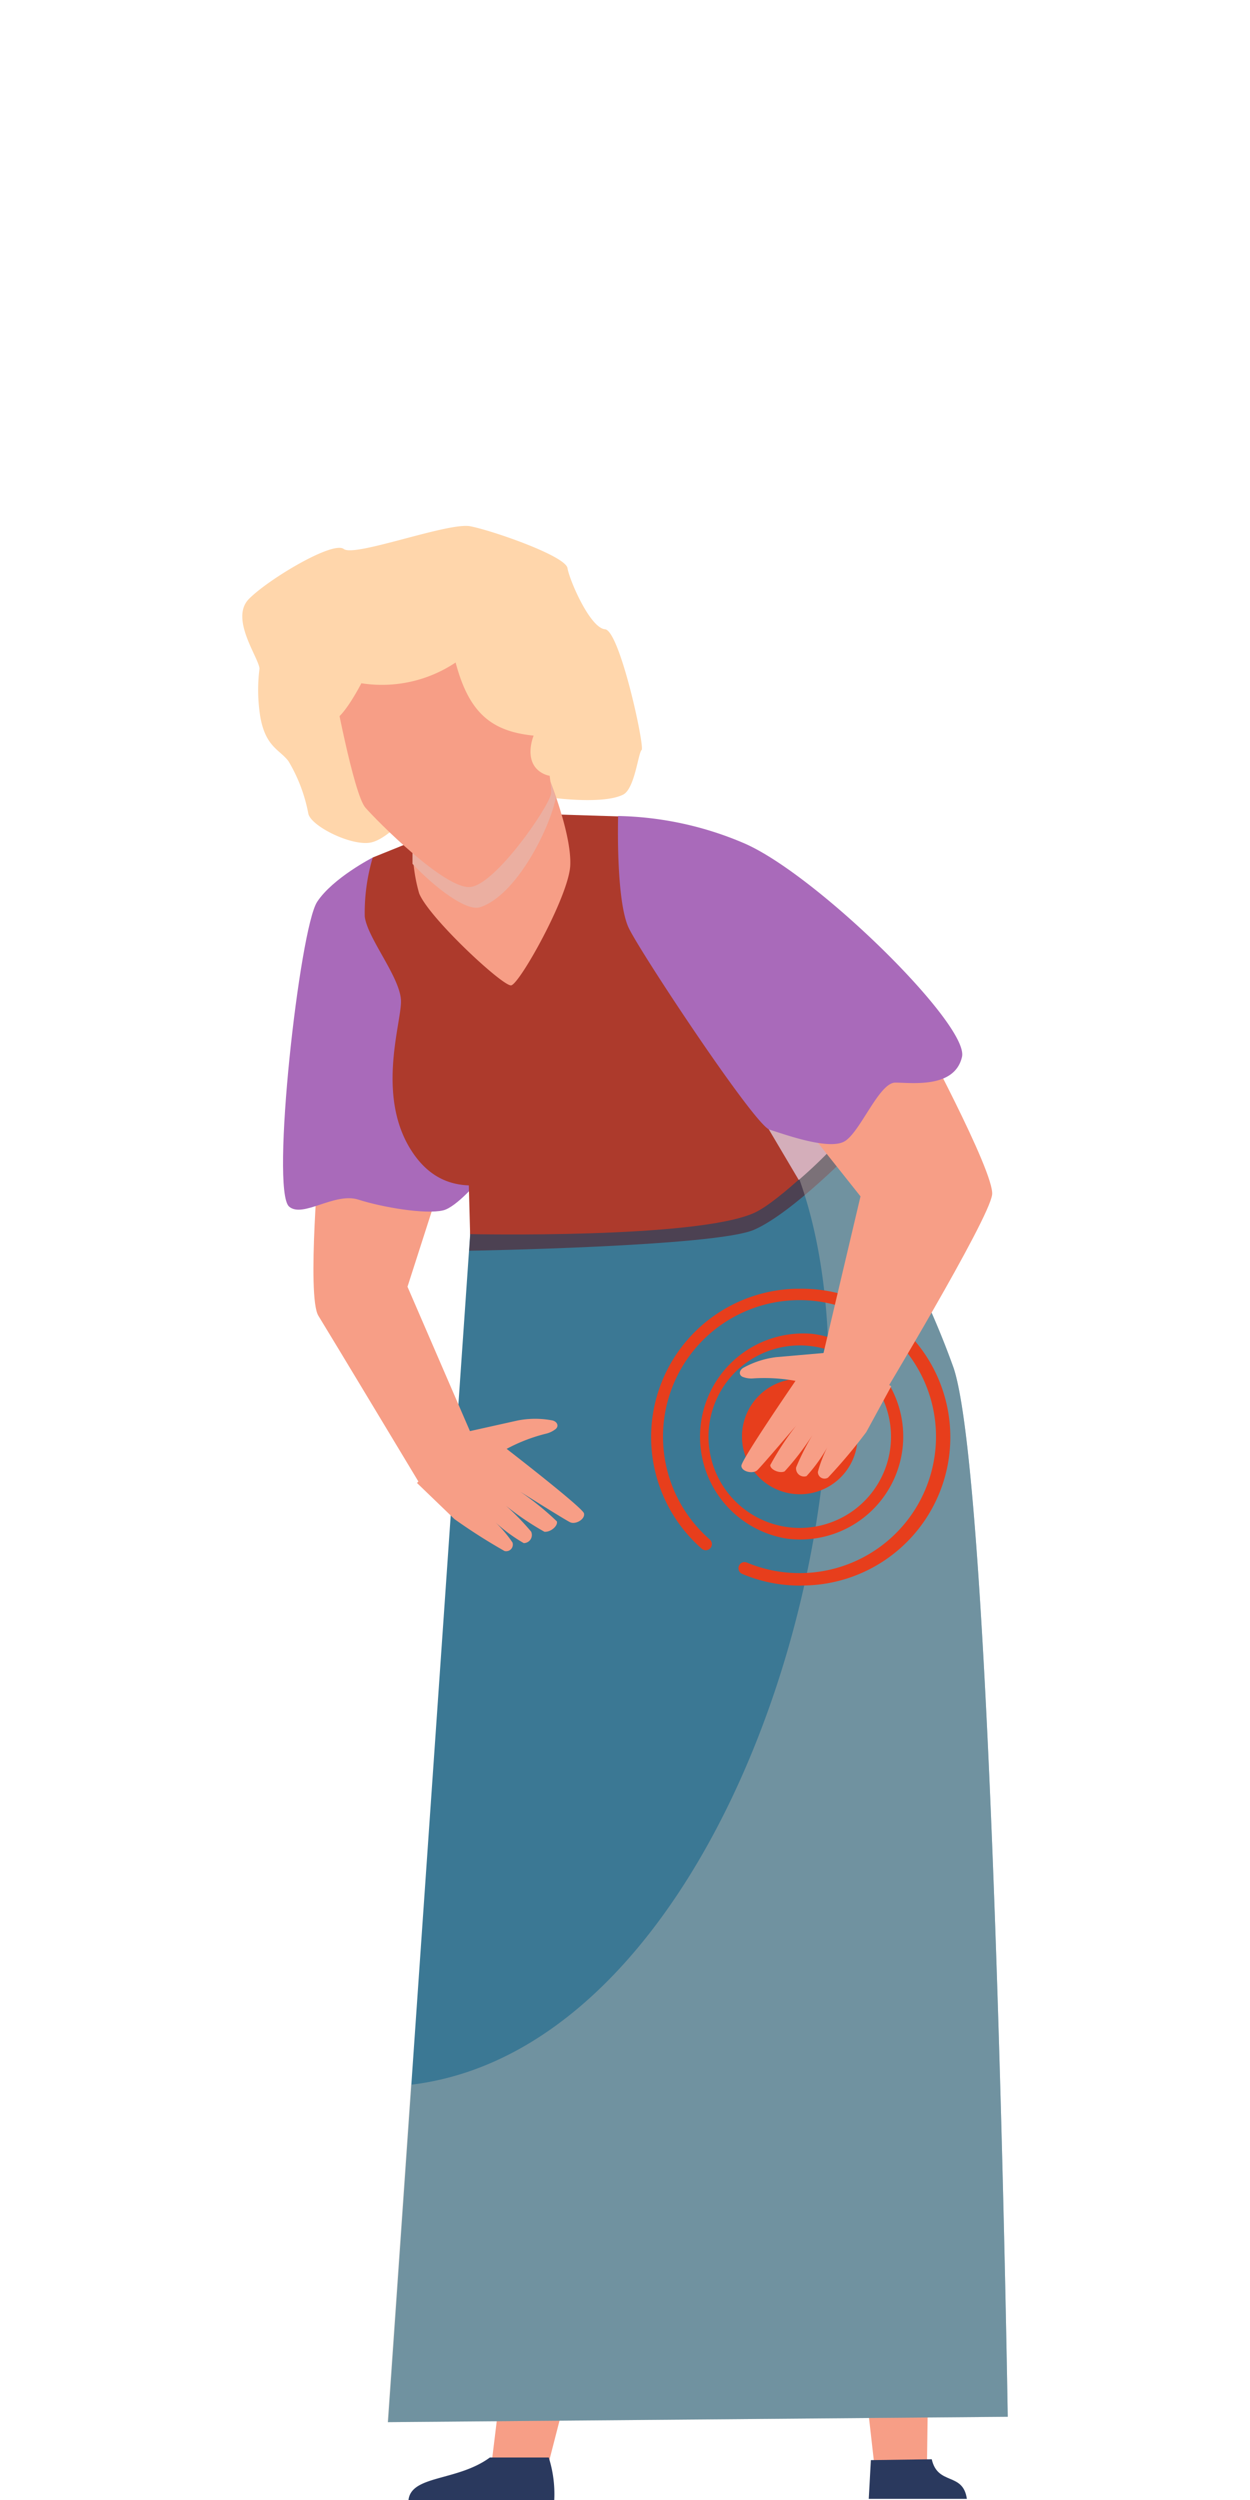
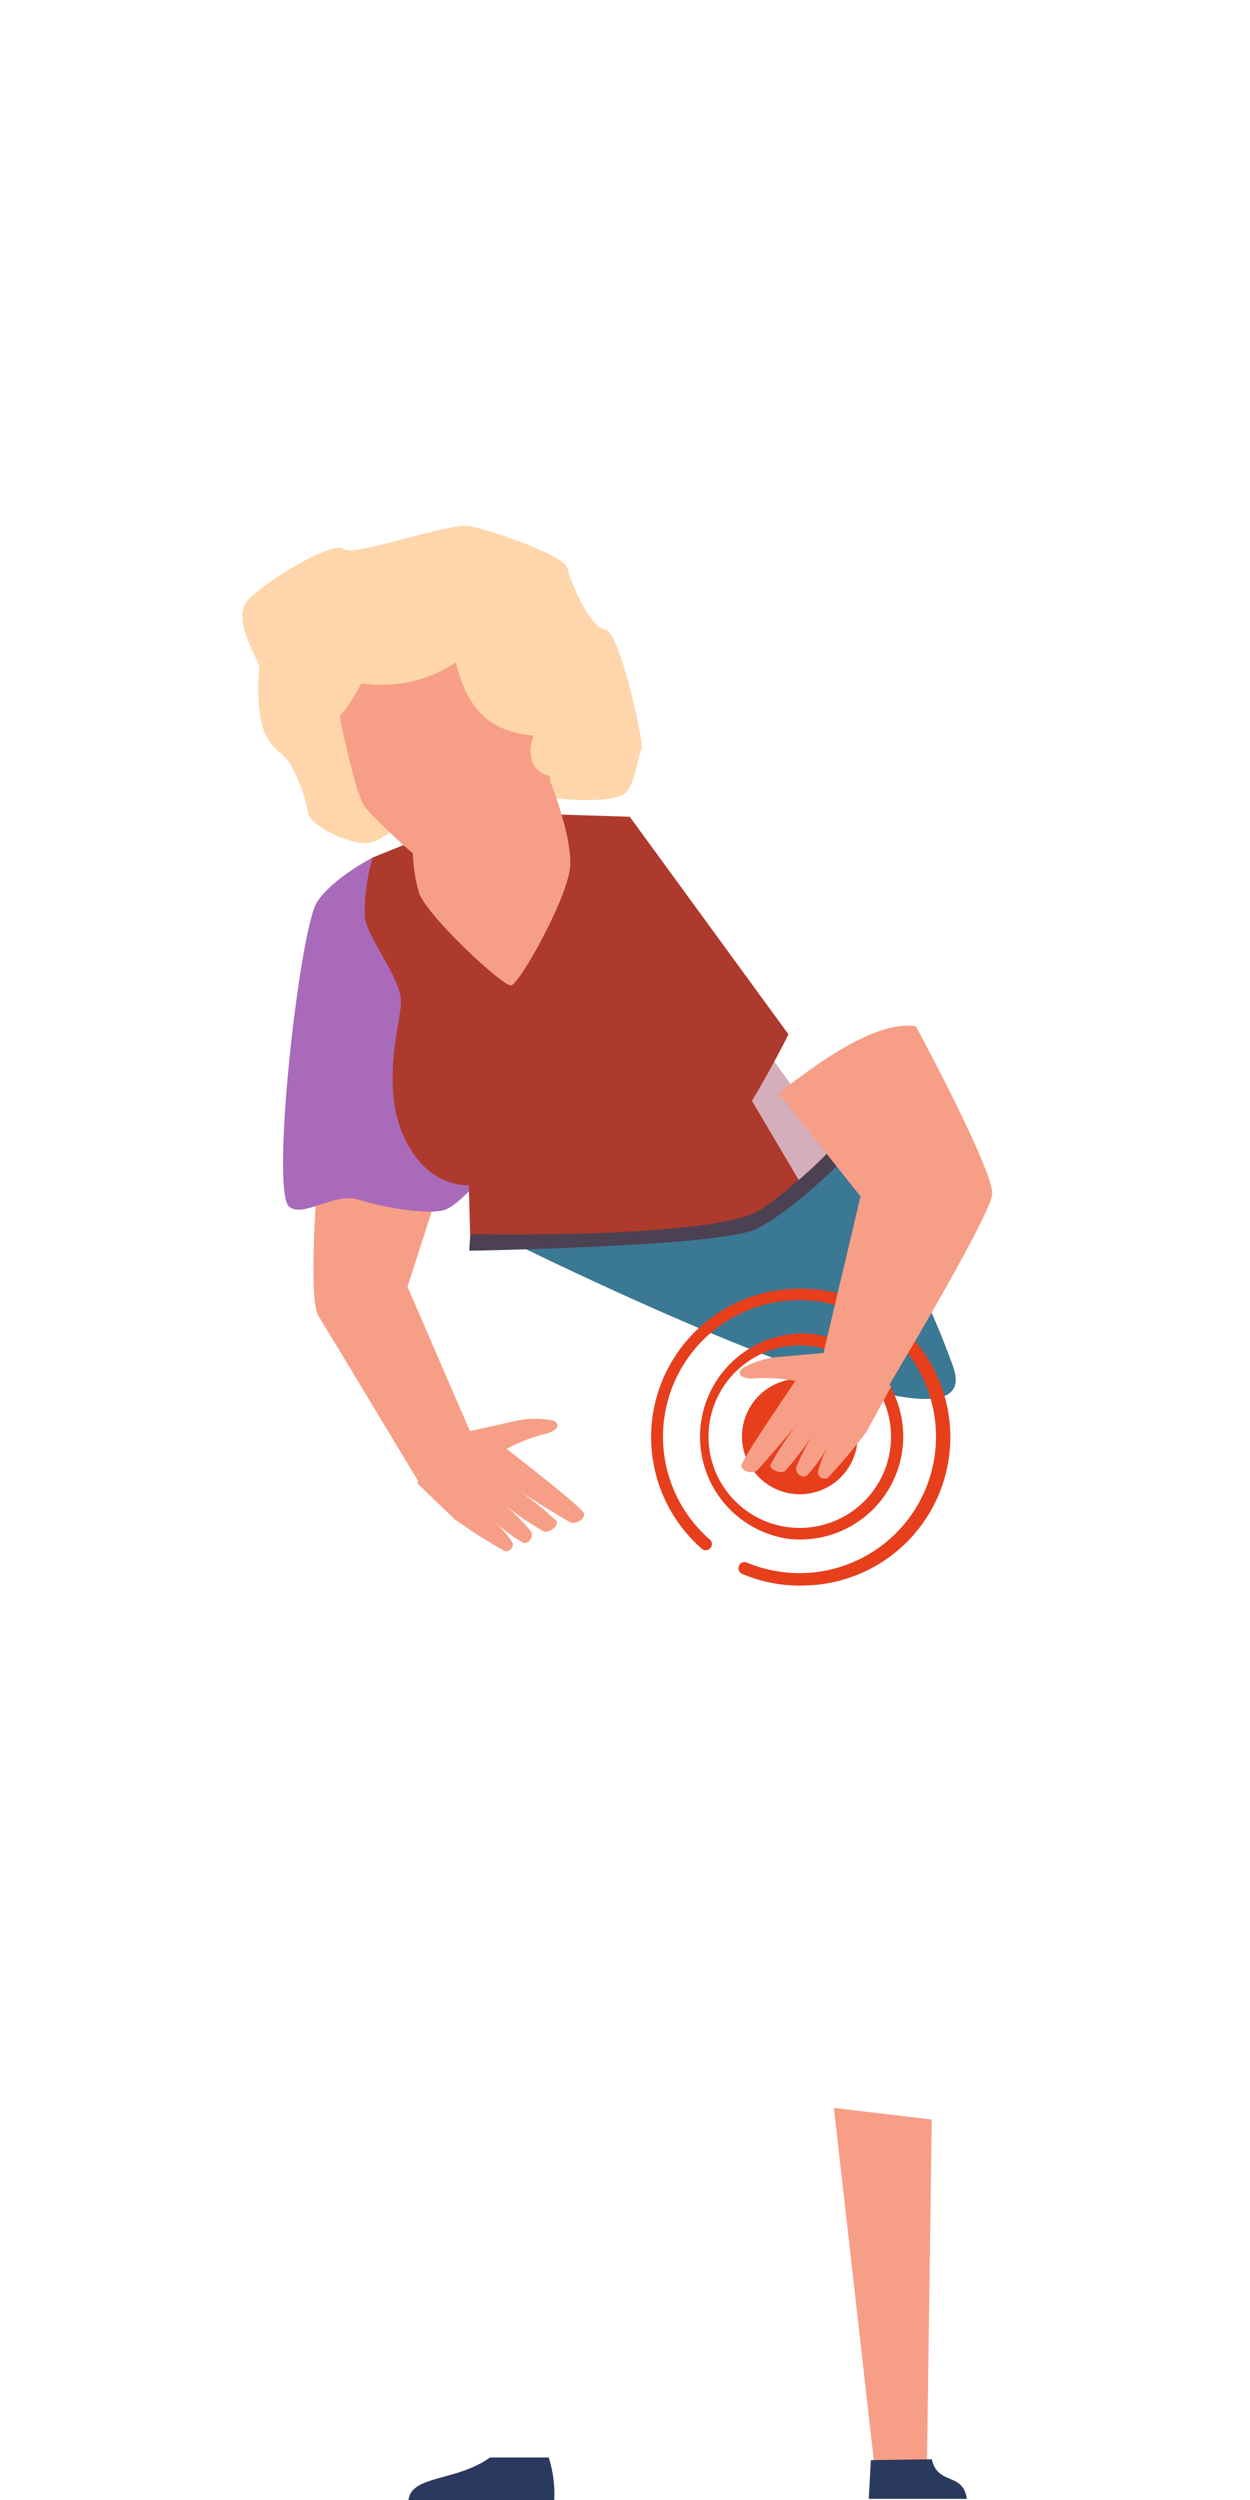
<svg xmlns="http://www.w3.org/2000/svg" viewBox="0 0 100 200">
  <defs>
    <style>.cls-1{isolation:isolate;}.cls-2{fill:#f79e86;}.cls-3{fill:#3b7894;}.cls-4{fill:#ffd6ab;}.cls-5{fill:#a96aba;}.cls-6{fill:#2a395e;}.cls-7{fill:#4c4152;}.cls-8{fill:#c2b9b1;opacity:0.4;}.cls-10,.cls-11,.cls-8{mix-blend-mode:multiply;}.cls-9{fill:#ad3a2c;}.cls-10{fill:#d4aeba;}.cls-11{fill:#ebafa1;}.cls-12{fill:#e73e1c;}</style>
  </defs>
  <g class="cls-1">
    <g id="Skadede_Personer" data-name="Skadede Personer">
      <polygon class="cls-2" points="74.54 169.56 74.16 196.96 69.92 196.96 66.71 168.63 74.54 169.56" />
-       <polygon class="cls-2" points="42.63 170.05 39.34 196.96 43.91 196.96 51.08 169.11 42.63 170.05" />
-       <path class="cls-3" d="M37.68,97.77l-6.64,96,49.58-.43S79.47,119,76.29,109.44a68.07,68.07,0,0,0-9.53-17.76Z" />
+       <path class="cls-3" d="M37.68,97.77S79.47,119,76.29,109.44a68.07,68.07,0,0,0-9.53-17.76Z" />
      <path class="cls-2" d="M37.6,114.5l-5-11.56,2.57-8c-2.49-.47-7.2-1-9.59-3.07,0,0-1.06,11.85-.11,13.39s8,13.26,8,13.26Z" />
      <path class="cls-2" d="M36.36,121.53l-3-2.89,3.56-4,4.49-1a7.31,7.31,0,0,1,2.81,0c.4.12.52.5.17.73a2,2,0,0,1-.73.33,13.51,13.51,0,0,0-3.13,1.21s6.08,4.7,6.19,5.16-.67.92-1.11.71-4-2.45-4-2.45a22.77,22.77,0,0,1,2.94,2.38c.1.35-.49.88-1,.83a22.36,22.36,0,0,1-3.06-2.07,19.86,19.86,0,0,1,2,2.06.65.65,0,0,1-.59.92,12.74,12.74,0,0,1-2.26-1.66A10.1,10.1,0,0,1,41,123.4a.53.53,0,0,1-.64.68A45.77,45.77,0,0,1,36.36,121.53Z" />
      <path class="cls-4" d="M33.43,64.27s-2.27,2.93-3.87,3.15-4.75-1.38-4.9-2.36a12.78,12.78,0,0,0-1.58-4.16c-.68-.92-1.82-1.12-2.25-3.52a13.44,13.44,0,0,1-.07-3.89c-.07-.9-2.39-4-.85-5.57s6.72-4.67,7.59-4,8.36-2.16,10.12-1.82,7.62,2.37,7.78,3.35,1.81,4.79,3,4.89,3.2,9.44,2.93,9.66-.55,3.11-1.48,3.57c-1.66.84-6.09.24-6.7.08S33.43,64.27,33.43,64.27Z" />
      <path class="cls-5" d="M29.82,68.6s-3.2,1.64-4.45,3.55c-1.4,2.13-3.75,23.09-2.24,24.38,1.1.94,3.64-1.17,5.54-.56s5.35,1.2,6.78.86c1.09-.26,2.92-2.46,2.92-2.46Z" />
      <path class="cls-6" d="M43.9,196.6a9.64,9.64,0,0,1,.44,3.4H32.68c.23-2,3.91-1.49,6.51-3.4Z" />
      <path class="cls-6" d="M74.54,196.74c.48,2.13,2.5,1,2.81,3.17H69.5l.17-3.1Z" />
      <path class="cls-7" d="M37.54,100.06s19.7-.33,22.79-1.68,8.07-6.51,8.07-6.51l-1.66-2L37.68,97.77Z" />
-       <path class="cls-8" d="M63.18,92.43l3.58-.75a68.07,68.07,0,0,1,9.53,17.76c3.18,9.58,4.33,83.91,4.33,83.91L31,193.78l1.87-27C59.33,163.62,72.83,114,63.18,92.43Z" />
      <path class="cls-9" d="M37.45,92.73l.16,6s18.09.39,22.73-1.7c2.07-.94,6.42-5.38,6.42-5.38l-7.19-10Z" />
      <path class="cls-10" d="M59.57,81.66l7.19,10a37.4,37.4,0,0,1-2.86,2.74L57.66,83.85Z" />
      <path class="cls-9" d="M33.36,67.17,29.82,68.6a15.53,15.53,0,0,0-.64,4.72c.21,1.75,2.9,4.93,2.9,6.8S30,88,33.15,92.4s7.94,1.54,10.08,1.32S53.85,95,56.32,93.17s6.76-10.42,6.76-10.42L50.38,65.34l-8-.25Z" />
      <path class="cls-2" d="M33.09,66.52a13.08,13.08,0,0,0,.44,4.94c.75,1.93,6.69,7.46,7.36,7.37s4.61-7.13,4.73-9.59S44,62.45,44,62.45Z" />
-       <path class="cls-11" d="M44,62.45l.47,1.36c-.52,2.57-3.2,7.85-6.07,8.77C37.3,72.93,34.79,71,33,69.11V63Z" />
      <path class="cls-2" d="M26.68,54.84s1.6,8.68,2.55,9.77,6.38,6.56,8.4,6.35,6.24-6.35,6.45-7.44S42,51.37,42,51.37s-9.13-6.95-11.78-4.13S26.68,54.84,26.68,54.84Z" />
      <path class="cls-12" d="M64,119.49a3.59,3.59,0,0,1-.47,0,.49.49,0,1,1,.12-1,3.37,3.37,0,0,0,.94,0,3.6,3.6,0,1,0-4.17-2.93A3.78,3.78,0,0,0,61,117a.49.49,0,1,1-.81.55,4.59,4.59,0,1,1,4.56,1.89A5.11,5.11,0,0,1,64,119.49Z" />
      <path class="cls-12" d="M64,123.16a8.72,8.72,0,0,1-1-.06,8.26,8.26,0,0,1,2-16.39,8.49,8.49,0,0,1,1.82.44.48.48,0,0,1,.29.63.47.47,0,0,1-.62.29,7.13,7.13,0,0,0-1.61-.38,7.3,7.3,0,1,0,4.64,2.49.49.49,0,1,1,.74-.64A8.24,8.24,0,0,1,64,123.16Z" />
      <path class="cls-12" d="M64,126.85a11.86,11.86,0,0,1-4.63-.94.49.49,0,0,1-.25-.65.48.48,0,0,1,.64-.25,10.92,10.92,0,1,0-3-1.87.49.49,0,1,1-.65.73,11.87,11.87,0,0,1,7.55-20.77H64a11.87,11.87,0,0,1,.31,23.74Z" />
      <path class="cls-12" d="M68.61,114.9A4.62,4.62,0,1,1,64,110.3,4.6,4.6,0,0,1,68.61,114.9Z" />
      <path class="cls-2" d="M65.65,109.22l3.19-13.51-6.57-8.27c2.06-1.48,7.41-5.9,11-5.34,0,0,6.31,11.68,6.1,13.47-.24,2-9.1,16.68-9.1,16.68Z" />
      <path class="cls-2" d="M69.3,114.57l2-3.67-4.6-2.73-4.59.4a7.26,7.26,0,0,0-2.67.87c-.35.24-.34.63.06.74a1.85,1.85,0,0,0,.79.09,13.85,13.85,0,0,1,3.35.2s-4.35,6.33-4.33,6.8.93.67,1.28.34,3.1-3.56,3.1-3.56a23.09,23.09,0,0,0-2.07,3.16c0,.36.74.69,1.15.5A21.4,21.4,0,0,0,65,114.8a19.66,19.66,0,0,0-1.31,2.59.64.64,0,0,0,.83.7,12.27,12.27,0,0,0,1.65-2.28,10.47,10.47,0,0,0-.74,1.94.53.53,0,0,0,.81.46A43.44,43.44,0,0,0,69.3,114.57Z" />
      <path class="cls-4" d="M24.88,56.47s.85,1.3,1.7,1.19,2.33-3,2.33-3A10.61,10.61,0,0,0,36.45,53c1.08,4.09,2.91,5.51,6.24,5.85,0,0-.89,2.12.69,3s2.95-1,2.95-1-1-16.83-7.12-17.26-16,3.8-16,4.12S24.88,56.47,24.88,56.47Z" />
-       <path class="cls-5" d="M49.45,65.28s-.2,6.83.87,9S60.37,90,61.56,90.37s4.74,1.67,6,.94,2.76-4.7,4.06-4.7,4.75.49,5.34-2.06S65.37,70,59.55,67.47A26.88,26.88,0,0,0,49.45,65.28Z" />
    </g>
  </g>
</svg>